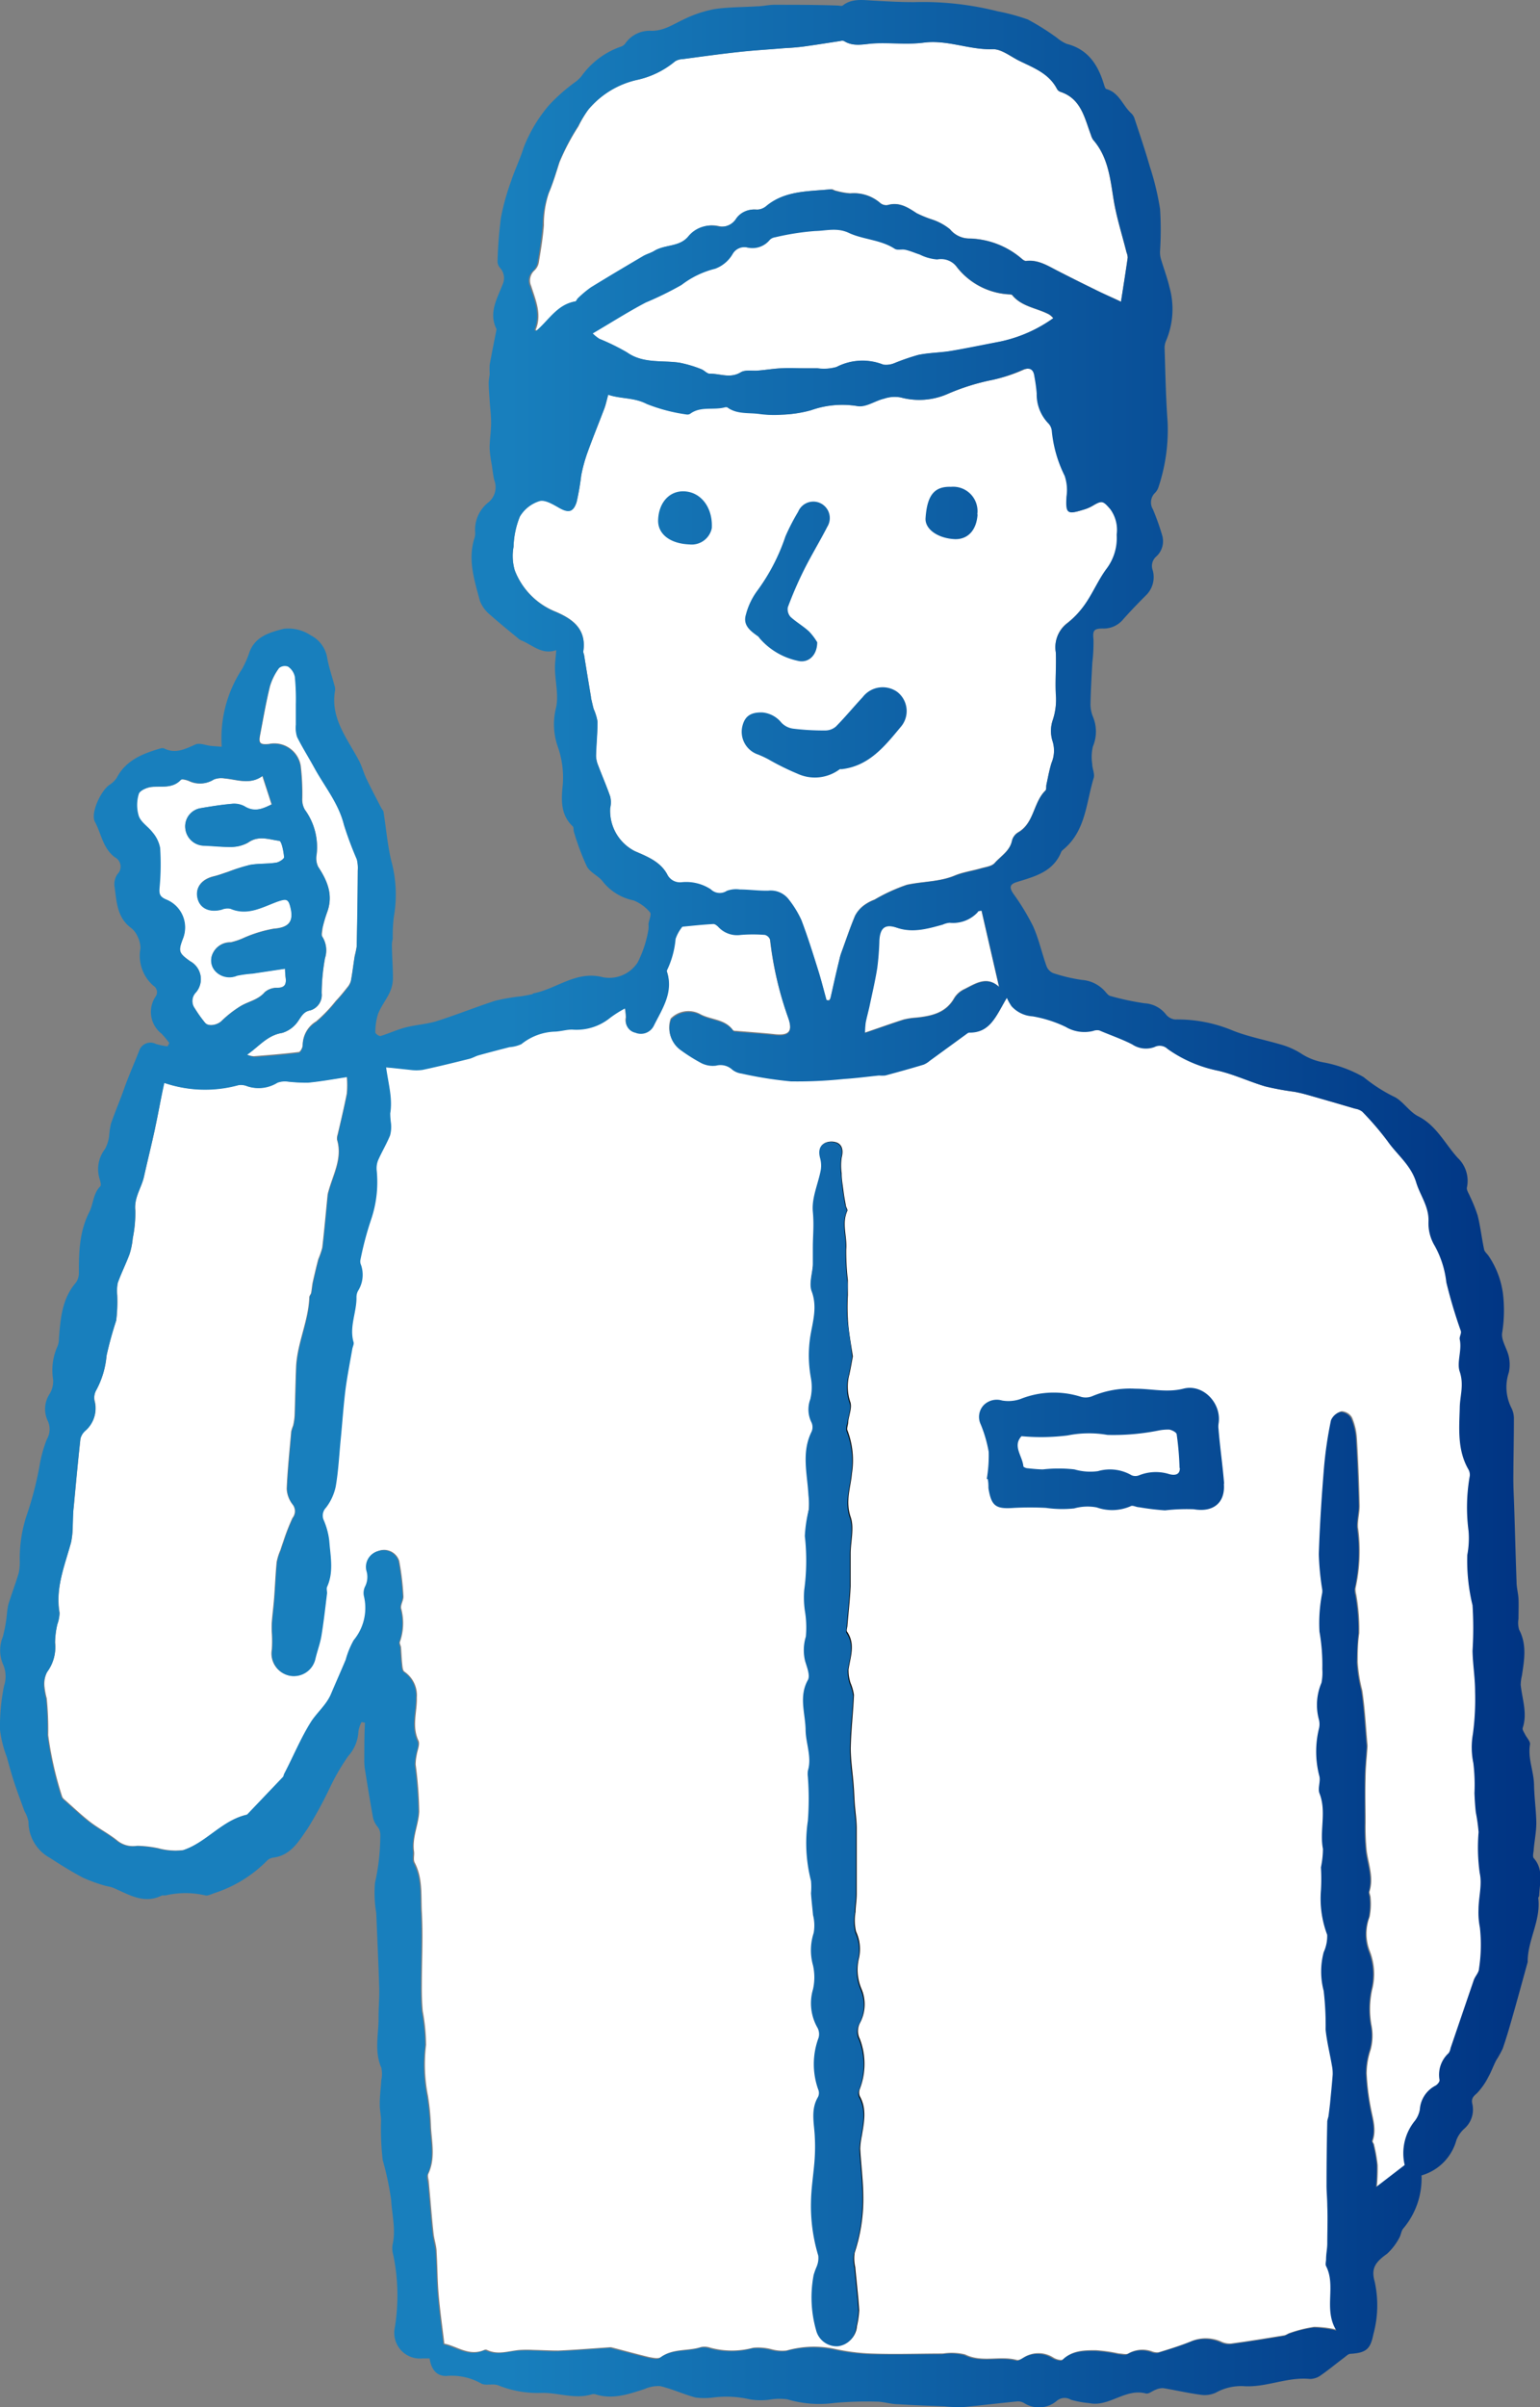
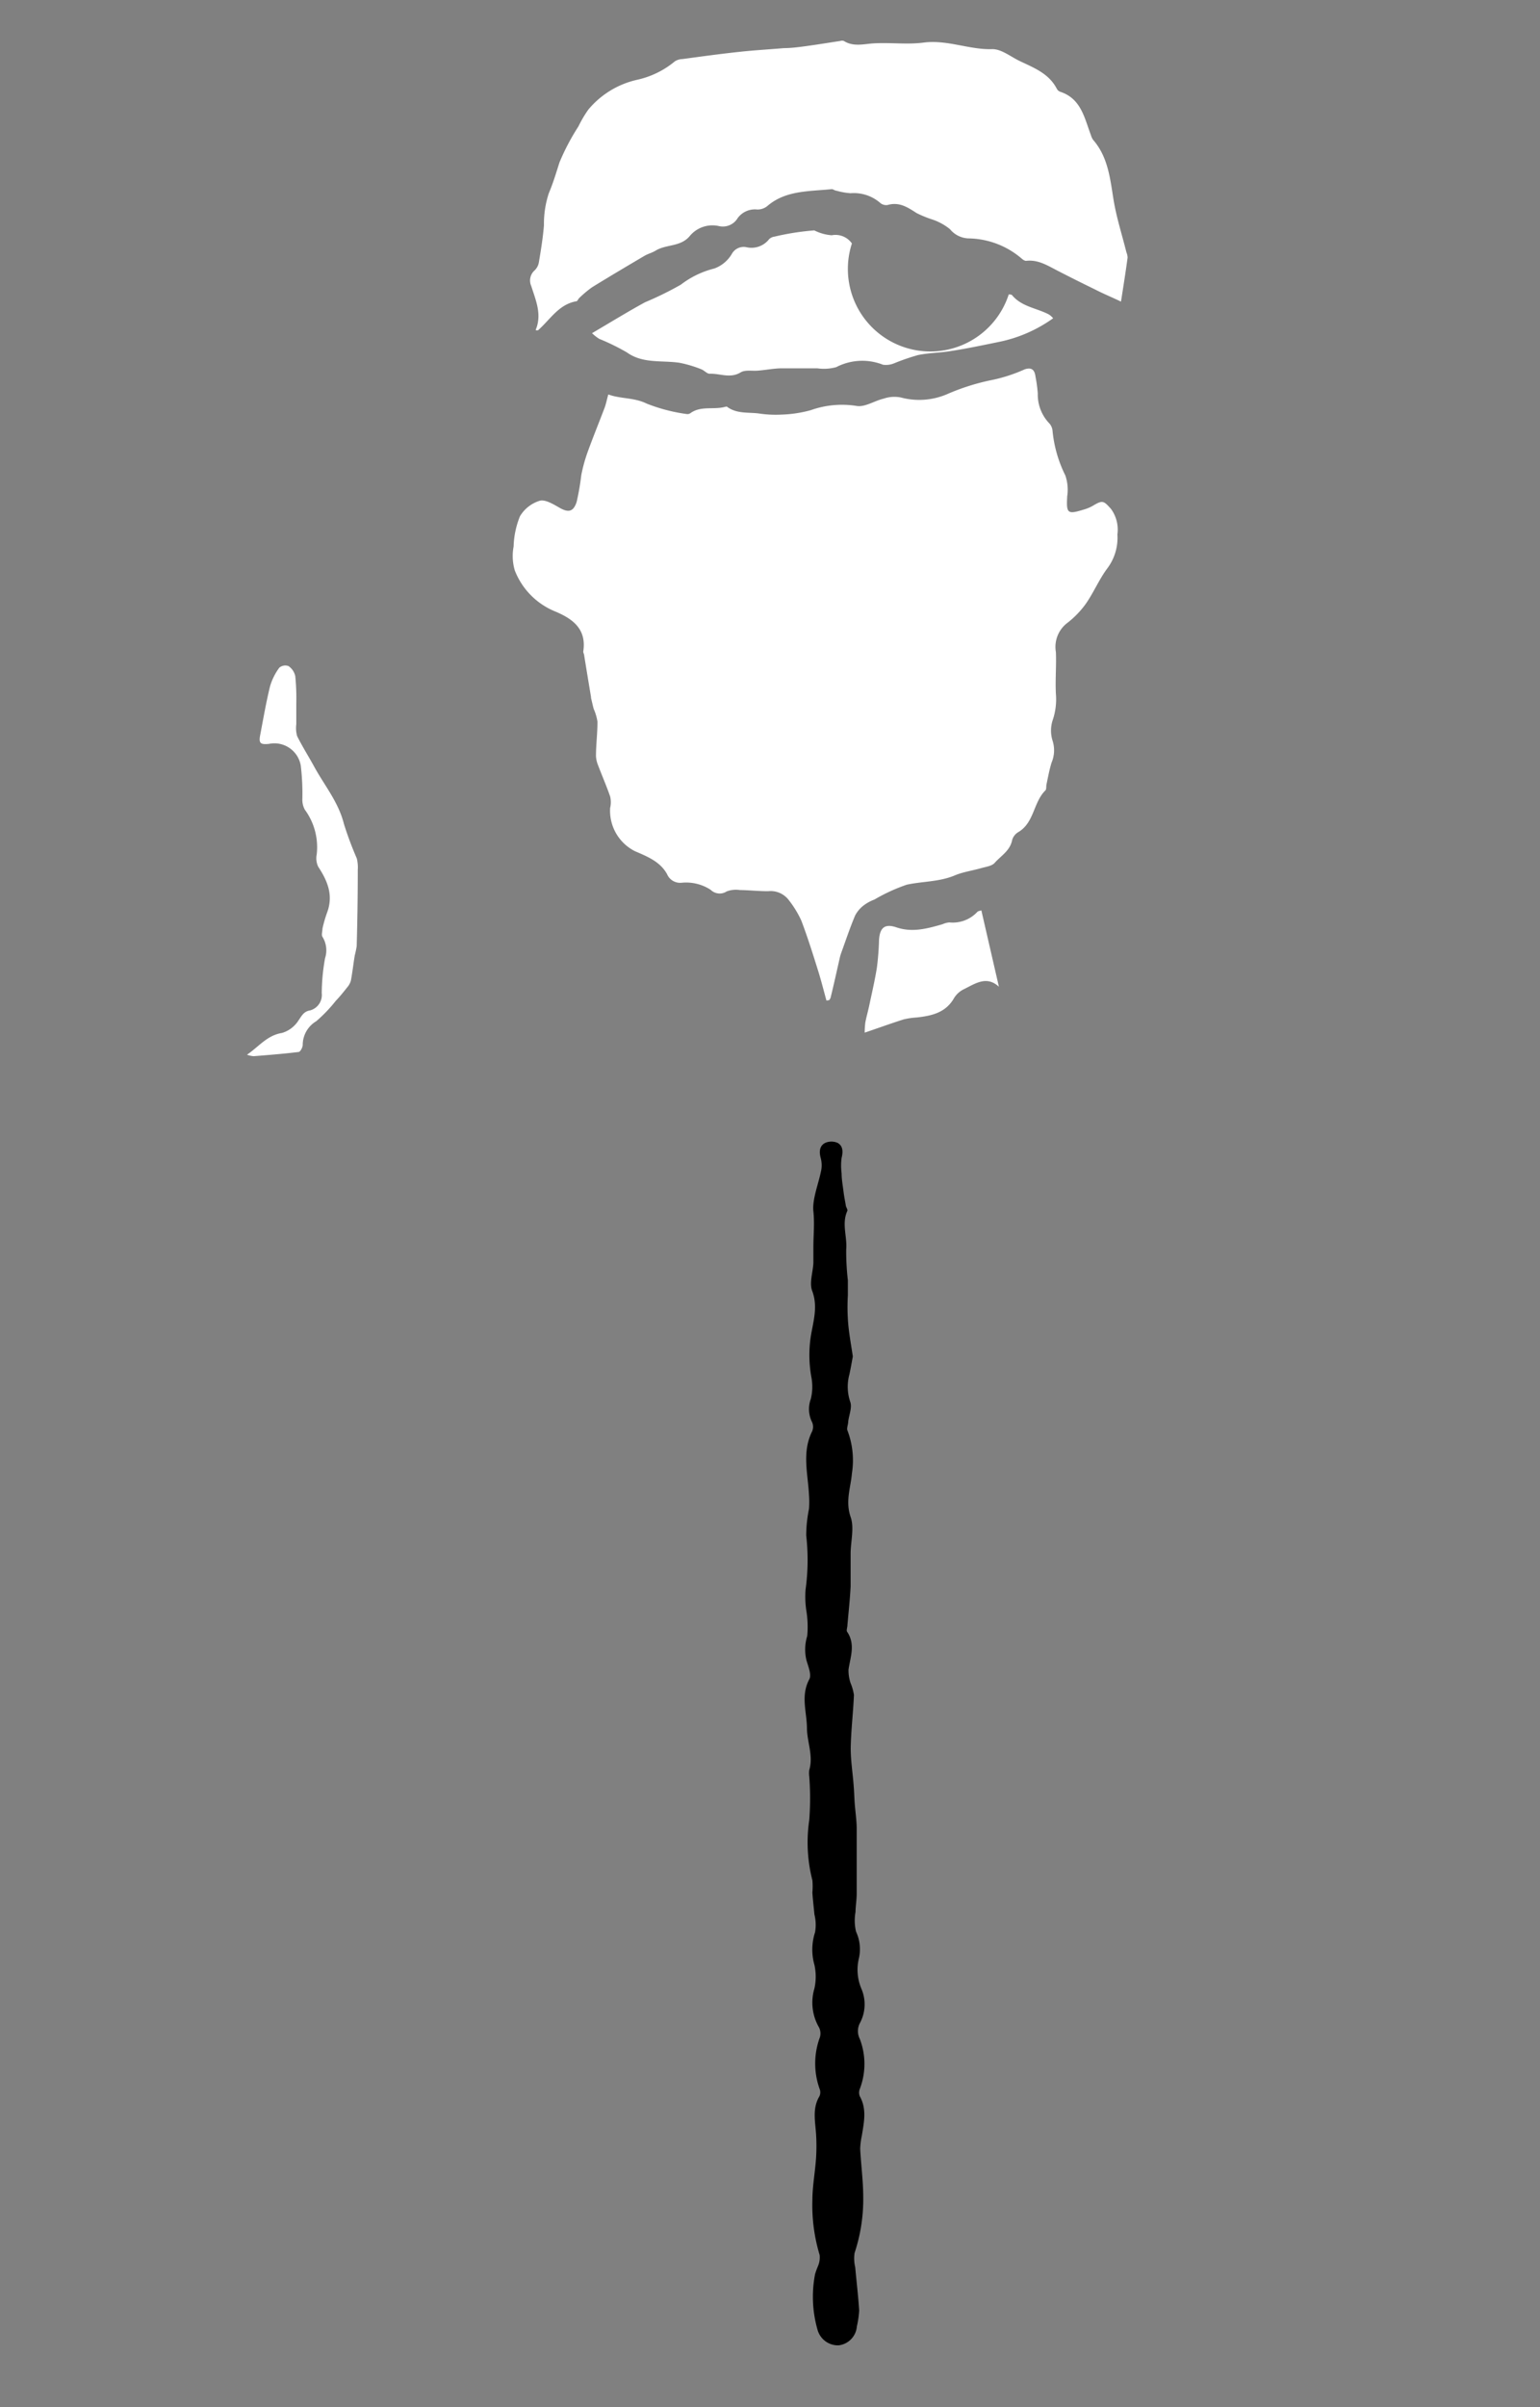
<svg xmlns="http://www.w3.org/2000/svg" viewBox="0 0 167.52 261.6">
  <rect x="0" y="0" width="167.52" height="261.6" fill="#808080" stroke="none" />
  <defs>
    <style>.cls-1{fill:#fff;}.cls-2{fill:url(#名称未設定グラデーション_54);}</style>
    <linearGradient id="名称未設定グラデーション_54" y1="130.8" x2="167.52" y2="130.8" gradientUnits="userSpaceOnUse">
      <stop offset="0.33" stop-color="#187fbd" />
      <stop offset="1" stop-color="#003382" />
    </linearGradient>
  </defs>
  <g id="レイヤー_2" data-name="レイヤー 2">
    <g id="具">
-       <path class="cls-1" d="M17.83,117.67a13.72,13.72,0,0,0,8.08.24,1.82,1.82,0,0,1,.94.12,3.87,3.87,0,0,0,3.28-.38,2.31,2.31,0,0,1,1.15-.12,18,18,0,0,0,2.19.11c1.38-.13,2.75-.38,4.25-.61a10.71,10.71,0,0,1,0,1.8c-.29,1.5-.65,3-1,4.48a1.27,1.27,0,0,0-.06.57c.6,2-.44,3.76-.94,5.6a2.34,2.34,0,0,0-.09.38c-.19,1.91-.36,3.82-.58,5.73a9.26,9.26,0,0,1-.43,1.25c-.22.82-.41,1.65-.6,2.48-.08.37-.1.75-.17,1.12,0,.19-.2.36-.21.54-.09,2.61-1.33,5-1.44,7.61-.07,1.76-.1,3.52-.16,5.29a6.35,6.35,0,0,1-.16,1.05,5.31,5.31,0,0,0-.21.64c-.18,2.08-.4,4.15-.49,6.23a3,3,0,0,0,.63,1.69,1.17,1.17,0,0,1,0,1.48,23,23,0,0,0-1,2.57c-.11.3-.21.61-.31.92a6.23,6.23,0,0,0-.41,1.29c-.13,1.31-.18,2.63-.28,3.95-.07.87-.18,1.73-.25,2.6a11.25,11.25,0,0,0,0,1.16,13.67,13.67,0,0,1,0,1.81,2.44,2.44,0,0,0,1.93,2.83,2.4,2.4,0,0,0,2.78-1.87c.2-.84.51-1.65.65-2.5.25-1.53.42-3.07.61-4.61,0-.23-.08-.49,0-.68.75-1.63.36-3.32.24-5a7.93,7.93,0,0,0-.59-2.22,1.23,1.23,0,0,1,.23-1.39,5.69,5.69,0,0,0,1.06-2.3c.29-1.63.37-3.31.53-5,.18-1.81.3-3.63.52-5.44.19-1.5.49-3,.75-4.49,0-.26.21-.54.14-.76-.48-1.65.34-3.2.32-4.82a1.46,1.46,0,0,1,.16-.74,3.28,3.28,0,0,0,.34-2.81,1,1,0,0,1-.09-.48,35.05,35.05,0,0,1,1.17-4.45,12.64,12.64,0,0,0,.62-5.34,2.37,2.37,0,0,1,.14-1.1c.4-.92.93-1.79,1.31-2.72a3.54,3.54,0,0,0,.1-1.35A7.68,7.68,0,0,1,42.4,121c.27-1.62-.19-3.17-.45-5l2.63.15a5.05,5.05,0,0,0,1.34,0c1.71-.36,3.4-.78,5.09-1.2.34-.08.66-.28,1-.38,1.12-.31,2.24-.6,3.37-.89a3.77,3.77,0,0,0,1.3-.33A6.11,6.11,0,0,1,60.37,112c.61,0,1.22-.24,1.82-.22a5.8,5.8,0,0,0,4.17-1.3,12.36,12.36,0,0,1,1.59-1,6.39,6.39,0,0,1,.12,1.09,1.3,1.3,0,0,0,1,1.55,1.57,1.57,0,0,0,2-.73c.92-1.86,2.2-3.66,1.43-5.93,0,0,0-.07,0-.09a9.86,9.86,0,0,0,.95-3.44,4.22,4.22,0,0,1,.74-1.33c1.12-.11,2.23-.23,3.35-.29.2,0,.45.2.62.38a2.78,2.78,0,0,0,2.39.8,16.37,16.37,0,0,1,2.62,0,.85.85,0,0,1,.58.58,37.7,37.7,0,0,0,2,8.57c.48,1.45.08,1.91-1.46,1.75s-2.8-.24-4.2-.36c-.13,0-.31,0-.37-.1-.89-1.23-2.45-1.09-3.62-1.76a2.7,2.7,0,0,0-3.14.52,2.88,2.88,0,0,0,1,3.29,19.11,19.11,0,0,0,2.4,1.48,2.76,2.76,0,0,0,1.59.27,1.89,1.89,0,0,1,1.78.45,2.06,2.06,0,0,0,1,.41,42.67,42.67,0,0,0,5.36.85,48.37,48.37,0,0,0,5.76-.26c1.28-.08,2.55-.25,3.83-.38a3.77,3.77,0,0,0,.68,0c1.4-.38,2.79-.76,4.17-1.18a2.42,2.42,0,0,0,.66-.41l4.12-3a.4.4,0,0,1,.18-.07c2.34,0,2.94-1.89,4.09-3.78a5.79,5.79,0,0,0,.52.92,3.37,3.37,0,0,0,2.29,1.09,13.71,13.71,0,0,1,3.58,1.14,4,4,0,0,0,3,.45,1.21,1.21,0,0,1,.67-.06c1.21.48,2.43.93,3.58,1.52a2.69,2.69,0,0,0,2.42.29,1.23,1.23,0,0,1,1.42.2,14.22,14.22,0,0,0,5.55,2.48c1.74.41,3.38,1.19,5.1,1.7a30.12,30.12,0,0,0,3.15.58c.52.1,1,.22,1.55.37q2.53.72,5.07,1.47a1.76,1.76,0,0,1,.8.33,32,32,0,0,1,2.75,3.2c1,1.49,2.55,2.6,3.12,4.49.43,1.42,1.41,2.63,1.34,4.27a4.71,4.71,0,0,0,.66,2.59,10.53,10.53,0,0,1,1.28,4,53.33,53.33,0,0,0,1.58,5.29c.08.27-.18.63-.12.91.27,1.2-.34,2.55,0,3.51.52,1.44,0,2.64,0,4,0,2.23-.26,4.52.93,6.6a1.19,1.19,0,0,1,.16.73,19.66,19.66,0,0,0-.13,6,9.85,9.85,0,0,1-.14,2.59,20.56,20.56,0,0,0,.57,5.47,39,39,0,0,1,0,4.95c0,1.48.26,3,.28,4.42a28.44,28.44,0,0,1-.24,4.62,8.4,8.4,0,0,0,.05,3.16,19.59,19.59,0,0,1,.12,3.26c0,.7.07,1.4.15,2.1a19.32,19.32,0,0,1,.3,2.14,20.06,20.06,0,0,0,.12,4.44c.29,1.25-.09,2.63-.13,4a8.21,8.21,0,0,0,.15,1.92,17,17,0,0,1-.1,4.51c0,.41-.41.78-.56,1.2q-1.28,3.71-2.53,7.41a1.4,1.4,0,0,1-.2.53,3.19,3.19,0,0,0-1,2.93c0,.19-.24.51-.45.62a3.15,3.15,0,0,0-1.69,2.57,2.82,2.82,0,0,1-.53,1.23,5.58,5.58,0,0,0-1.12,4.82l-3.12,2.4a21.48,21.48,0,0,0,.09-2.41,16.16,16.16,0,0,0-.38-2.17c0-.16-.2-.33-.16-.45.45-1.27,0-2.48-.22-3.71a26.05,26.05,0,0,1-.43-3.63,8.24,8.24,0,0,1,.42-2.54,5.85,5.85,0,0,0,.09-2.76,10.06,10.06,0,0,1,.07-3.75A6.87,6.87,0,0,0,149,212a5.21,5.21,0,0,1,0-3.69,7.24,7.24,0,0,0,.1-2.09c0-.22-.16-.47-.11-.66.46-1.49-.09-2.89-.3-4.33a25.86,25.86,0,0,1-.13-3.18c0-1.6-.06-3.19,0-4.79,0-1.16.14-2.32.21-3.47v-.1c-.18-2-.27-4-.58-6a16.1,16.1,0,0,1-.49-3.08c0-1,0-2,.17-3.11a21.59,21.59,0,0,0-.33-4.21,2.24,2.24,0,0,1-.08-.66,18.55,18.55,0,0,0,.27-6.64c-.05-.8.2-1.62.18-2.42-.06-2.43-.15-4.85-.3-7.27a6.74,6.74,0,0,0-.54-2.26,1.39,1.39,0,0,0-1.12-.67,1.53,1.53,0,0,0-1.06.91,43.17,43.17,0,0,0-.75,5.06c-.26,3.16-.47,6.33-.57,9.49a29,29,0,0,0,.37,3.82,1.6,1.6,0,0,1,0,.38,16.83,16.83,0,0,0-.3,4.21,20.68,20.68,0,0,1,.31,4.07,5.7,5.7,0,0,1-.09,1.49,6.11,6.11,0,0,0-.28,4,2,2,0,0,1,0,1,10.49,10.49,0,0,0,.06,5.19c.15.57-.17,1.29,0,1.82.79,2,0,4.05.38,6.05a10.31,10.31,0,0,1-.22,2,20.93,20.93,0,0,1,0,2.5,11.17,11.17,0,0,0,.68,4.83,4.2,4.2,0,0,1-.38,1.89,8.22,8.22,0,0,0,0,4.21,32.44,32.44,0,0,1,.21,4.21c.13,1.3.46,2.58.68,3.88a4.32,4.32,0,0,1,.09,1c-.08,1.06-.19,2.11-.29,3.16-.05.48-.11.95-.18,1.43a4.05,4.05,0,0,0-.12.47q-.06,3.44-.08,6.87c0,.78.08,1.56.08,2.34,0,1.38,0,2.76,0,4.14,0,.55-.09,1.09-.13,1.64,0,.26-.13.57,0,.77,1.08,2.21-.31,4.72,1.12,7a11.53,11.53,0,0,0-2.5-.32,13.77,13.77,0,0,0-2.57.63c-.25.06-.47.25-.71.29-1.92.32-3.84.63-5.77.89a2.15,2.15,0,0,1-1.1-.22,4.14,4.14,0,0,0-3.31,0c-1.14.46-2.32.82-3.49,1.18a1.56,1.56,0,0,1-.75-.12,3.07,3.07,0,0,0-2.54.25c-.23.14-.64,0-1,0a16.81,16.81,0,0,0-2.52-.36c-1.24,0-2.54,0-3.57,1-.16.15-.75,0-1.06-.2a3,3,0,0,0-3.24,0c-.21.13-.51.31-.71.26-1.85-.5-3.81.31-5.65-.6a6,6,0,0,0-2.4-.1c-2.62,0-5.25.1-7.87,0a22.67,22.67,0,0,1-3.84-.49,10.93,10.93,0,0,0-5.3.16,4.36,4.36,0,0,1-1.55-.11,5.84,5.84,0,0,0-2.08-.19,9,9,0,0,1-4.66,0,2,2,0,0,0-1-.08c-1.43.47-3.06.13-4.39,1.1-.28.21-.86.07-1.28,0-1.37-.33-2.73-.71-4.1-1.06a1,1,0,0,0-.29,0c-1.82.12-3.64.27-5.46.35-.9,0-1.81-.05-2.71-.07a14,14,0,0,0-1.45,0c-1.21.08-2.41.59-3.63,0a.37.37,0,0,0-.29,0c-1.67.73-3-.43-4.35-.68-.22-1.85-.47-3.6-.62-5.37-.13-1.51-.12-3-.22-4.56,0-.66-.25-1.32-.33-2-.13-1.17-.23-2.35-.33-3.53l-.18-2c0-.34-.18-.75-.06-1,.77-1.64.4-3.32.29-5a26.66,26.66,0,0,0-.33-3.46,17.52,17.52,0,0,1-.21-5.55,20.82,20.82,0,0,0-.36-3.66c-.08-.94-.11-1.88-.1-2.82,0-2.65.15-5.31,0-8-.09-1.78.12-3.64-.78-5.34-.17-.33,0-.82-.07-1.23-.21-1.5.51-2.89.57-4.32a43.94,43.94,0,0,0-.39-5.11,5.25,5.25,0,0,1,.11-1c.08-.54.39-1.19.19-1.6-.73-1.56-.13-3.12-.17-4.67A3.12,3.12,0,0,0,44,181.68c-.18-.11-.21-.52-.24-.79-.07-.6-.08-1.2-.13-1.8,0-.22-.19-.49-.12-.65a6.11,6.11,0,0,0,.13-3.64c-.07-.41.28-.89.25-1.32a29.16,29.16,0,0,0-.46-3.84,1.72,1.72,0,0,0-2.2-1.1,1.77,1.77,0,0,0-1.29,2.11,2.29,2.29,0,0,1-.15,1.76,1.61,1.61,0,0,0-.12,1,5.48,5.48,0,0,1-1.11,4.81,9.61,9.61,0,0,0-.87,2.13c-.52,1.24-1.08,2.47-1.6,3.72s-1.51,2-2.16,3c-1.13,1.79-2,3.77-2.93,5.67-.06.12-.06.28-.15.36l-3.91,4.1c-2.73.59-4.43,3.05-7,3.87a7.2,7.2,0,0,1-2.73-.21,12.64,12.64,0,0,0-2.27-.26,2.73,2.73,0,0,1-2.16-.56c-.94-.76-2.05-1.32-3-2.06s-1.85-1.6-2.77-2.41a.76.76,0,0,1-.24-.3,38,38,0,0,1-1.52-6.69,34,34,0,0,0-.16-4,8,8,0,0,1-.25-1.33,2.85,2.85,0,0,1,.32-1.59A4.5,4.5,0,0,0,6,178.5a9.11,9.11,0,0,1,.25-2,4.05,4.05,0,0,0,.24-1.23c-.48-2.71.56-5.15,1.25-7.67a8.88,8.88,0,0,0,.18-1.72c0-.71,0-1.42.11-2.13.23-2.47.46-4.95.73-7.41a1.73,1.73,0,0,1,.53-.88,3.19,3.19,0,0,0,1-3.27,1.69,1.69,0,0,1,.17-1.1,9.5,9.5,0,0,0,1.14-3.78,39.55,39.55,0,0,1,1.05-3.82,16.86,16.86,0,0,0,.11-2.76,4.49,4.49,0,0,1,.06-1.33c.38-1.07.9-2.09,1.29-3.15a8.13,8.13,0,0,0,.34-1.7,13.88,13.88,0,0,0,.28-3c-.16-1.42.67-2.48.94-3.69.39-1.74.83-3.5,1.21-5.26S17.51,119.34,17.83,117.67Z" />
      <path class="cls-1" d="M89.9,108.74c-.3-1.08-.57-2.17-.91-3.25-.57-1.82-1.14-3.64-1.82-5.43a10.89,10.89,0,0,0-1.34-2.2,2.47,2.47,0,0,0-2.28-1c-1,0-2-.11-3.08-.13a2.88,2.88,0,0,0-1.42.15,1.39,1.39,0,0,1-1.74-.17,4.89,4.89,0,0,0-3.16-.77A1.55,1.55,0,0,1,72.56,95c-.76-1.38-2.18-1.92-3.51-2.5a4.92,4.92,0,0,1-2.68-4.69,2.64,2.64,0,0,0,0-1.25c-.4-1.15-.89-2.27-1.32-3.41a2.89,2.89,0,0,1-.22-1c0-1.24.17-2.49.16-3.73a5.56,5.56,0,0,0-.41-1.38c-.11-.39-.19-.8-.29-1.19,0,0,0-.07,0-.1-.25-1.5-.5-3-.74-4.5,0-.16-.13-.33-.1-.47.38-2.52-1.29-3.6-3.19-4.38A7.91,7.91,0,0,1,56,62a5.51,5.51,0,0,1-.13-2.6,9.43,9.43,0,0,1,.69-3.29,3.81,3.81,0,0,1,2.13-1.68c.58-.18,1.45.34,2.1.71,1,.59,1.57.54,1.94-.6a27.24,27.24,0,0,0,.5-2.89,16.76,16.76,0,0,1,.66-2.43c.59-1.64,1.25-3.25,1.87-4.88.16-.42.24-.86.41-1.47,1.35.5,2.79.31,4.19,1A18.67,18.67,0,0,0,74.7,45a.57.57,0,0,0,.38-.08c1.16-.86,2.57-.35,3.82-.71.07,0,.16-.05.19,0,1.07.8,2.35.57,3.54.74a12,12,0,0,0,2.39.11,13.42,13.42,0,0,0,3.17-.48,10.16,10.16,0,0,1,5-.46c.91.15,1.95-.57,2.95-.8A3.57,3.57,0,0,1,98,43.2a7.7,7.7,0,0,0,5-.35,24.08,24.08,0,0,1,5-1.57,17.18,17.18,0,0,0,3.47-1.14c.75-.25,1.08.06,1.17.79a16.41,16.41,0,0,1,.25,1.83A4.52,4.52,0,0,0,114.13,46a1.37,1.37,0,0,1,.36.78,13.85,13.85,0,0,0,1.4,4.9,4.83,4.83,0,0,1,.2,2.26c-.1,1.83,0,2,1.77,1.45a4.42,4.42,0,0,0,1-.41c1.08-.65,1.19-.57,2,.34a3.81,3.81,0,0,1,.69,2.76,5.53,5.53,0,0,1-1.11,3.71c-.9,1.21-1.49,2.65-2.36,3.88A10.05,10.05,0,0,1,116,67.78a3.28,3.28,0,0,0-1.14,3.1c.06,1.51-.08,3,0,4.55a7,7,0,0,1-.35,2.84,3.67,3.67,0,0,0,0,2.27,3.41,3.41,0,0,1-.12,2.34c-.24.77-.38,1.56-.55,2.35-.05.22,0,.53-.11.66-1.34,1.3-1.21,3.55-3,4.57a1.47,1.47,0,0,0-.63.84c-.22,1.16-1.22,1.71-1.9,2.48-.32.36-1,.43-1.5.58-1,.28-2,.42-2.86.79-1.68.7-3.49.63-5.2,1a19.07,19.07,0,0,0-3.51,1.61,4.71,4.71,0,0,0-1.11.59,3.34,3.34,0,0,0-1,1.15c-.55,1.3-1,2.65-1.49,4a4.84,4.84,0,0,0-.19.65c-.33,1.44-.64,2.88-1,4.32a1,1,0,0,1-.15.23Z" />
      <path class="cls-1" d="M121.94,32.78c-1-.48-2-.89-2.86-1.34-1.32-.64-2.64-1.3-4-2-1.1-.56-2.14-1.25-3.47-1.09-.13,0-.3-.1-.42-.2a9.07,9.07,0,0,0-5.85-2.24,2.72,2.72,0,0,1-2-1,6.14,6.14,0,0,0-2-1.08,12.38,12.38,0,0,1-1.63-.67c-1-.65-1.9-1.24-3.16-.88a1,1,0,0,1-.78-.21A4.38,4.38,0,0,0,92.53,21,7.42,7.42,0,0,1,91,20.73c-.19,0-.37-.19-.55-.17-2.43.25-5,.11-7,1.85a1.71,1.71,0,0,1-1.08.36,2.32,2.32,0,0,0-2.13.94,1.88,1.88,0,0,1-2,.87,3.2,3.2,0,0,0-3.19,1.05c-1,1.23-2.58.89-3.75,1.62-.38.23-.84.34-1.22.57-1.9,1.12-3.79,2.24-5.66,3.39a11.89,11.89,0,0,0-1.4,1.17c-.12.1-.19.34-.31.36-1.94.33-2.86,2-4.19,3.16,0,0-.12,0-.18,0s-.07-.06-.06-.07c.69-1.67,0-3.19-.49-4.74a1.47,1.47,0,0,1,.36-1.7,1.56,1.56,0,0,0,.46-.84c.23-1.35.45-2.71.56-4.07A10.6,10.6,0,0,1,59.7,21c.46-1.08.81-2.25,1.16-3.35a24.57,24.57,0,0,1,2.06-3.91A12.7,12.7,0,0,1,64,11.91a9.65,9.65,0,0,1,5.36-3.25,9.67,9.67,0,0,0,4.06-2,1.61,1.61,0,0,1,.81-.24c2-.27,4.1-.56,6.16-.78,1.63-.18,3.27-.27,4.9-.41.71,0,1.42-.09,2.12-.18,1.35-.18,2.69-.4,4-.6a.61.61,0,0,1,.38,0c1.06.67,2.18.32,3.31.26,1.79-.1,3.6.15,5.36-.08,2.58-.34,5,.8,7.5.71,1,0,2,.84,3,1.31,1.53.73,3.14,1.34,4,3a.7.7,0,0,0,.36.32c2.28.74,2.64,2.84,3.34,4.69a1.83,1.83,0,0,0,.24.53c1.65,1.89,1.86,4.25,2.24,6.58.32,1.91.92,3.77,1.39,5.65a1.74,1.74,0,0,1,.13.57C122.46,29.5,122.21,31.05,121.94,32.78Z" />
-       <path class="cls-1" d="M64.4,36.21c2-1.17,3.86-2.32,5.77-3.36a36,36,0,0,0,3.89-1.91,9.9,9.9,0,0,1,3.65-1.76,3.67,3.67,0,0,0,1.89-1.57,1.47,1.47,0,0,1,1.61-.74A2.43,2.43,0,0,0,83.66,26a1,1,0,0,1,.58-.28,28.16,28.16,0,0,1,4.34-.68c1.2,0,2.39-.4,3.67.2,1.59.75,3.5.71,5,1.73.28.19.78,0,1.15.11.54.13,1,.35,1.58.52a5,5,0,0,0,1.89.53,2.18,2.18,0,0,1,2.2.89A7.74,7.74,0,0,0,109.73,32c.13,0,.3,0,.37.09,1.05,1.26,2.68,1.39,4,2.09a2,2,0,0,1,.46.41,15.37,15.37,0,0,1-5.9,2.57c-1.75.36-3.51.73-5.27,1-1.17.19-2.38.19-3.53.43a24.38,24.38,0,0,0-2.61.9,2.31,2.31,0,0,1-1.2.15,6.14,6.14,0,0,0-5.08.26,5,5,0,0,1-2.06.13c-.48,0-1,0-1.45,0-.8,0-1.61,0-2.42,0s-1.71.18-2.57.25c-.64.06-1.41-.11-1.9.19-1.15.7-2.26.1-3.38.15-.29,0-.59-.37-.91-.49a13.19,13.19,0,0,0-2.35-.7c-1.93-.29-4,.12-5.74-1.13a23.82,23.82,0,0,0-3-1.47A4.57,4.57,0,0,1,64.4,36.21Z" />
-       <path class="cls-1" d="M31,105.27a9.19,9.19,0,0,0,.07,1c.11.74-.13,1.07-.93,1.08a2,2,0,0,0-1.34.47c-.75.88-1.84,1-2.73,1.58a12.2,12.2,0,0,0-2,1.58c-.44.41-1.37.61-1.75.19a13.71,13.71,0,0,1-1.13-1.58,1.34,1.34,0,0,1,.13-1.76,2.21,2.21,0,0,0-.64-3.37c-1.26-.9-1.31-1.09-.78-2.48a3.27,3.27,0,0,0-1.85-4.19c-.68-.26-.82-.56-.75-1.29a27.35,27.35,0,0,0,.06-4.34,3.67,3.67,0,0,0-.83-1.69c-.45-.63-1.25-1.08-1.49-1.76a4.09,4.09,0,0,1,0-2.4c.11-.37.88-.71,1.38-.77,1.11-.12,2.28.19,3.21-.77.12-.13.61,0,.89.11a2.77,2.77,0,0,0,2.7-.15,2.24,2.24,0,0,1,1.19-.12c1.38.12,2.76.73,4.12-.27.35,1.09.66,2,1,3.09-.91.44-1.84.92-3,.2a2.37,2.37,0,0,0-1.4-.25c-1.13.1-2.25.28-3.36.47A2,2,0,0,0,20.15,90a2.08,2.08,0,0,0,2,1.89c1,0,1.94.18,2.9.14A3.76,3.76,0,0,0,27,91.58c1.13-.81,2.29-.33,3.39-.19.26,0,.47,1.15.53,1.78,0,.18-.58.55-.93.6-.92.14-1.88.07-2.8.24a18.63,18.63,0,0,0-2.38.73c-.52.17-1,.36-1.56.49-1.34.32-2,1.22-1.75,2.35s1.31,1.6,2.64,1.25a1.64,1.64,0,0,1,.94-.1c1.89.81,3.49-.18,5.15-.78.94-.34,1.16-.3,1.39.69.37,1.56-.27,2.16-1.83,2.28a14.21,14.21,0,0,0-3.27,1,7.2,7.2,0,0,1-1.42.48,2.08,2.08,0,0,0-1.95,1.22,1.72,1.72,0,0,0,.39,2,2.11,2.11,0,0,0,2.27.39,13.38,13.38,0,0,1,1.7-.23Z" />
+       <path class="cls-1" d="M64.4,36.21c2-1.17,3.86-2.32,5.77-3.36a36,36,0,0,0,3.89-1.91,9.9,9.9,0,0,1,3.65-1.76,3.67,3.67,0,0,0,1.89-1.57,1.47,1.47,0,0,1,1.61-.74A2.43,2.43,0,0,0,83.66,26a1,1,0,0,1,.58-.28,28.16,28.16,0,0,1,4.34-.68a5,5,0,0,0,1.89.53,2.18,2.18,0,0,1,2.2.89A7.74,7.74,0,0,0,109.73,32c.13,0,.3,0,.37.09,1.05,1.26,2.68,1.39,4,2.09a2,2,0,0,1,.46.41,15.37,15.37,0,0,1-5.9,2.57c-1.75.36-3.51.73-5.27,1-1.17.19-2.38.19-3.53.43a24.38,24.38,0,0,0-2.61.9,2.31,2.31,0,0,1-1.2.15,6.14,6.14,0,0,0-5.08.26,5,5,0,0,1-2.06.13c-.48,0-1,0-1.45,0-.8,0-1.61,0-2.42,0s-1.71.18-2.57.25c-.64.06-1.41-.11-1.9.19-1.15.7-2.26.1-3.38.15-.29,0-.59-.37-.91-.49a13.19,13.19,0,0,0-2.35-.7c-1.93-.29-4,.12-5.74-1.13a23.82,23.82,0,0,0-3-1.47A4.57,4.57,0,0,1,64.4,36.21Z" />
      <path class="cls-1" d="M26.87,114.63c1.32-.91,2.19-2.11,3.82-2.37a3.21,3.21,0,0,0,1.77-1.34c.36-.52.58-1,1.29-1.11A1.74,1.74,0,0,0,35,107.94a22,22,0,0,1,.36-3.8,2.78,2.78,0,0,0-.28-2.32c-.14-.2,0-.61,0-.91a14.41,14.41,0,0,1,.53-1.81c.66-1.85,0-3.39-1-4.91a2.14,2.14,0,0,1-.16-1.32A6.87,6.87,0,0,0,33.16,88a2.26,2.26,0,0,1-.27-1.14,25.88,25.88,0,0,0-.17-3.64,2.91,2.91,0,0,0-3.47-2.37c-.95.09-1.12-.08-.94-1,.34-1.77.64-3.54,1.07-5.28a6.47,6.47,0,0,1,1-2,1,1,0,0,1,1-.18,1.77,1.77,0,0,1,.74,1.1,24.5,24.5,0,0,1,.11,3c0,.74,0,1.48,0,2.22A3.28,3.28,0,0,0,32.32,80c.56,1.12,1.23,2.18,1.84,3.29,1.12,2.06,2.66,3.88,3.25,6.25a37.73,37.73,0,0,0,1.4,3.75,3.93,3.93,0,0,1,.11,1.24q0,4.16-.12,8.31a9.91,9.91,0,0,1-.21,1c-.15.91-.25,1.82-.42,2.73a1.91,1.91,0,0,1-.42.76c-.39.5-.8,1-1.23,1.45a15.88,15.88,0,0,1-2.12,2.21,3,3,0,0,0-1.47,2.57c0,.26-.25.74-.43.77-1.63.2-3.27.33-4.91.46A2.76,2.76,0,0,1,26.87,114.63Z" />
      <path class="cls-1" d="M106.75,98.94l1.91,8.3c-1.35-1.24-2.58-.33-3.81.27a2.56,2.56,0,0,0-1.06.95c-.91,1.61-2.44,1.94-4.06,2.12a8.5,8.5,0,0,0-1.43.21c-1.36.43-2.7.92-4.24,1.44a9.22,9.22,0,0,1,.07-1.11c.12-.62.3-1.24.43-1.86.29-1.37.61-2.73.83-4.11a30.05,30.05,0,0,0,.23-3c.09-1.34.63-1.79,1.9-1.36,1.75.59,3.38.12,5-.34a2.34,2.34,0,0,1,.74-.2,3.65,3.65,0,0,0,3.07-1.16C106.45,99,106.6,99,106.75,98.94Z" />
      <path d="M92.77,147.42c-.1.54-.22,1.24-.37,1.94a5.1,5.1,0,0,0,.09,3c.22.6-.13,1.41-.22,2.12,0,.35-.2.77-.08,1a9.11,9.11,0,0,1,.48,4.66c-.13,1.54-.73,3-.14,4.73.42,1.19,0,2.67,0,4,0,1.18,0,2.36,0,3.54-.07,1.42-.23,2.83-.35,4.24,0,.25-.16.58,0,.74.88,1.35.32,2.7.12,4.07a4.37,4.37,0,0,0,.22,1.45,5.42,5.42,0,0,1,.37,1.3c-.08,1.93-.32,3.87-.35,5.8,0,1.35.22,2.7.32,4.05.06.71.07,1.42.13,2.13s.18,1.6.2,2.4c0,1.55,0,3.1,0,4.64,0,.86,0,1.72,0,2.58,0,.67-.12,1.34-.13,2a5.22,5.22,0,0,0,.06,2.13,4.49,4.49,0,0,1,.3,2.94,5.29,5.29,0,0,0,.31,3.33,4.28,4.28,0,0,1-.2,3.68,1.88,1.88,0,0,0,0,1.71,7.59,7.59,0,0,1,0,5.43,1.05,1.05,0,0,0,0,.8c.78,1.4.45,2.84.22,4.28a7.88,7.88,0,0,0-.18,1.44c.09,1.71.32,3.41.33,5.11a18.49,18.49,0,0,1-.94,6.2,4.11,4.11,0,0,0,.07,1.55c.14,1.56.33,3.13.43,4.7a10.19,10.19,0,0,1-.25,1.72,2.25,2.25,0,0,1-2,2.07,2.31,2.31,0,0,1-2.29-1.73,13,13,0,0,1-.26-6,8.31,8.31,0,0,1,.33-.91,2.39,2.39,0,0,0,.17-1.18,18.69,18.69,0,0,1-.79-5.93c0-1.54.3-3.08.4-4.62a20.55,20.55,0,0,0,0-2.6c-.09-1.38-.42-2.78.36-4.09a1,1,0,0,0,.06-.72,8.19,8.19,0,0,1,0-5.71,1.47,1.47,0,0,0-.1-1.07,5.36,5.36,0,0,1-.5-4.22,5.91,5.91,0,0,0,0-2.58,6.07,6.07,0,0,1,.07-3.53,4.64,4.64,0,0,0-.07-1.95c-.07-.79-.17-1.58-.22-2.37a7.52,7.52,0,0,0,0-1.34,16.56,16.56,0,0,1-.34-6.54,31.39,31.39,0,0,0,0-4.75,2.64,2.64,0,0,1,0-.68c.46-1.55-.22-3-.25-4.51,0-1.77-.71-3.56.25-5.35.27-.49-.1-1.38-.3-2.06a5,5,0,0,1,.08-2.66,10.85,10.85,0,0,0-.11-2.83,10.28,10.28,0,0,1-.07-2.21,23.61,23.61,0,0,0,.07-5.88A14.65,14.65,0,0,1,88,164a10.14,10.14,0,0,0,0-1.56c-.12-2.3-.78-4.62.34-6.87a1.26,1.26,0,0,0,0-1,3.18,3.18,0,0,1-.14-2.53,5.56,5.56,0,0,0,.06-2.37,13.51,13.51,0,0,1-.08-4.31c.24-1.61.84-3.29.17-5.06-.33-.88.08-2,.13-3.05,0-.57,0-1.14,0-1.72,0-1.29.14-2.55,0-3.88s.57-3,.86-4.51a3.05,3.05,0,0,0-.07-1.31c-.18-.68-.12-1.31.5-1.62a1.69,1.69,0,0,1,1.34,0c.61.33.6,1,.44,1.63a6.29,6.29,0,0,0,0,1.68c0,.65.12,1.29.2,1.93s.16,1,.25,1.51c0,.22.24.49.17.65-.63,1.38,0,2.79-.12,4.18a27,27,0,0,0,.18,3.35c0,.54,0,1.08,0,1.63a22,22,0,0,0,0,2.57C92.3,144.65,92.55,145.94,92.77,147.42Z" />
-       <path class="cls-2" d="M60.51,70.66c-1.58.55-2.6-.59-3.84-1.07a1.31,1.31,0,0,1-.32-.22c-1-.83-2-1.63-3-2.52a3.71,3.71,0,0,1-1.14-1.53c-.59-2.21-1.34-4.43-.62-6.77a1.71,1.71,0,0,0,.1-.67,3.79,3.79,0,0,1,1.5-3.33,2.13,2.13,0,0,0,.57-2.38c-.12-.53-.18-1.08-.26-1.62a13.88,13.88,0,0,1-.24-1.8c0-.93.16-1.86.16-2.78s-.1-1.56-.15-2.34-.1-1.31-.11-2c0-.34.08-.68.11-1a7.87,7.87,0,0,1,0-1c.23-1.26.48-2.52.73-3.78a.17.17,0,0,0,0-.1c-.86-1.75.06-3.25.66-4.8a1.65,1.65,0,0,0-.25-1.82,1.07,1.07,0,0,1-.29-.7,47.2,47.2,0,0,1,.37-4.76,25.86,25.86,0,0,1,1.09-3.94c.41-1.26,1-2.45,1.39-3.71a16,16,0,0,1,2.77-4.61,19.7,19.7,0,0,1,2.94-2.57,4.62,4.62,0,0,0,.55-.53A8.83,8.83,0,0,1,67.45,5.1,1,1,0,0,0,68,4.75a3.22,3.22,0,0,1,2.87-1.4c1.35,0,2.31-.68,3.42-1.2A13.2,13.2,0,0,1,77.66,1C79.18.76,80.75.79,82.3.69c.64,0,1.28-.17,1.93-.17,2.29,0,4.58,0,6.88.08.19,0,.44.09.56,0,1-.8,2.21-.59,3.38-.53,1.47.08,2.94.17,4.42.16a33.29,33.29,0,0,1,9.06,1,22.32,22.32,0,0,1,3.28.89,27.18,27.18,0,0,1,3.18,2,4,4,0,0,0,1.05.65c2.25.57,3.35,2.19,4,4.25.08.24.16.62.32.66,1.38.39,1.76,1.77,2.67,2.61a1.37,1.37,0,0,1,.37.56c.58,1.75,1.17,3.49,1.68,5.26a29.74,29.74,0,0,1,1.11,4.61,36,36,0,0,1,0,4.53,2.8,2.8,0,0,0,.06.77c.3,1.05.7,2.08.95,3.14a8.81,8.81,0,0,1-.35,5.86,2,2,0,0,0-.17.76c.09,2.69.13,5.38.33,8.06A19.63,19.63,0,0,1,126,53a1.61,1.61,0,0,1-.43.64,1.45,1.45,0,0,0-.16,1.71,26.14,26.14,0,0,1,1,2.8,2.24,2.24,0,0,1-.64,2.34,1.35,1.35,0,0,0-.38,1.48,2.76,2.76,0,0,1-.77,2.77c-.84.84-1.66,1.69-2.44,2.57a2.74,2.74,0,0,1-2.23,1c-1,0-1.1.25-1,1.23a19.22,19.22,0,0,1-.13,2.5c-.08,1.51-.17,3-.2,4.55a3.69,3.69,0,0,0,.27,1.31,4.18,4.18,0,0,1,0,3.22,4.8,4.8,0,0,0-.08,1.9c0,.52.3,1.09.16,1.54-.81,2.64-.85,5.6-3.14,7.63-.14.13-.33.25-.4.42-.88,2.16-2.88,2.65-4.81,3.25-.79.25-.85.57-.39,1.27a24.75,24.75,0,0,1,2.15,3.54c.62,1.38.94,2.88,1.45,4.31a1.34,1.34,0,0,0,.73.78,18.28,18.28,0,0,0,3.11.74,3.72,3.72,0,0,1,2.54,1.25c.17.2.36.45.58.5a29.5,29.5,0,0,0,3.71.79,3.16,3.16,0,0,1,2.33,1.21,1.47,1.47,0,0,0,1,.55,15.54,15.54,0,0,1,6.26,1.2c1.65.66,3.45,1,5.16,1.5a8.38,8.38,0,0,1,2.47,1.12,6.61,6.61,0,0,0,2.4.87,13.91,13.91,0,0,1,4.21,1.57,17.29,17.29,0,0,0,3.22,2.09c1,.42,1.69,1.64,2.7,2.16,2,1,2.93,3,4.32,4.53a3.44,3.44,0,0,1,1,3.22c-.06.28.2.63.32.94a16.33,16.33,0,0,1,.85,2.11c.3,1.21.44,2.46.7,3.68.05.26.33.47.49.71a9.55,9.55,0,0,1,1.56,4.1,15.32,15.32,0,0,1-.09,4.28c-.11.81.54,1.69.73,2.57a4.11,4.11,0,0,1,0,1.71,5,5,0,0,0,.27,3.84,2.52,2.52,0,0,1,.28,1.22c0,2.16-.05,4.32-.06,6.49,0,1,.06,2,.09,3,.09,2.74.16,5.49.26,8.23,0,.61.18,1.21.21,1.82s0,1.46,0,2.18a2.56,2.56,0,0,0,.07,1.18c.87,1.65.55,3.33.3,5a4.54,4.54,0,0,0-.13,1c.16,1.55.75,3.08.22,4.67-.07.19.14.47.25.7.19.38.6.78.54,1.11-.25,1.51.41,2.89.44,4.36s.23,2.77.25,4.16c0,.94-.19,1.88-.28,2.83,0,.33-.16.8,0,1,1.1,1.25.64,2.69.59,4.08,0,.09-.11.18-.1.27.3,2.4-1.13,4.5-1.15,6.84a.34.34,0,0,1,0,.1c-.57,2.06-1.13,4.13-1.72,6.18-.31,1.09-.63,2.17-1,3.24a12.34,12.34,0,0,1-.71,1.27c-.3.58-.52,1.21-.84,1.78a7.27,7.27,0,0,1-1.24,1.78c-.41.36-.65.59-.51,1.18a2.75,2.75,0,0,1-.85,2.66,3.29,3.29,0,0,0-.88,1.25,5.5,5.5,0,0,1-3.8,3.85,8.41,8.41,0,0,1-2,5.79c-.21.26-.23.67-.42,1a6.42,6.42,0,0,1-1.33,1.73c-1.24.89-1.76,1.55-1.35,3a11.93,11.93,0,0,1-.14,5.76c-.32,1.63-.81,2-2.48,2.11-.24,0-.48.25-.69.41-.86.64-1.68,1.33-2.55,1.93a2,2,0,0,1-1.19.39c-2.43-.24-4.69.92-7.09.79a5.64,5.64,0,0,0-3.15.71,2.94,2.94,0,0,1-1.7.21c-1.34-.18-2.67-.49-4-.71a1.89,1.89,0,0,0-.82.17c-.36.12-.77.49-1.07.41-2.23-.6-4,1.5-6.16,1.05a10.46,10.46,0,0,1-2-.37,1.3,1.3,0,0,0-1.52.11,3,3,0,0,1-3.54.27,1.32,1.32,0,0,0-.73-.2c-2,.19-4,.44-5.94.62a15.38,15.38,0,0,1-2-.08c-1.69-.07-3.37-.12-5.06-.23-.77,0-1.53-.27-2.3-.28a39.21,39.21,0,0,0-4.73.15,12.06,12.06,0,0,1-5-.4,6.42,6.42,0,0,0-1.75,0,7.36,7.36,0,0,1-2.35,0,11.27,11.27,0,0,0-4-.2,7.6,7.6,0,0,1-1.91,0c-1.3-.35-2.53-.93-3.84-1.24a3.71,3.71,0,0,0-1.74.33c-1.69.54-3.37,1.13-5.18.6a.9.9,0,0,0-.48-.05c-1.89.6-3.74-.21-5.59-.14a11.44,11.44,0,0,1-4.64-.83c-.58-.22-1.42.09-1.89-.22a6.53,6.53,0,0,0-3.78-.79c-1.12,0-1.62-.82-1.79-1.91-.28,0-.53,0-.78,0a2.79,2.79,0,0,1-3-3.37,21.75,21.75,0,0,0-.18-7.92,2.4,2.4,0,0,1-.07-1.06c.38-1.65-.06-3.24-.15-4.86a31.93,31.93,0,0,0-.92-4.35,30,30,0,0,1-.18-4.26c0-.61-.15-1.22-.14-1.83,0-.87.12-1.74.17-2.61a3.13,3.13,0,0,0,0-1.33c-.79-1.81-.28-3.66-.3-5.49,0-1.07.1-2.13.07-3.19-.08-2.71-.21-5.42-.32-8.13a13,13,0,0,1-.14-3.28,23.31,23.31,0,0,0,.57-4.54c0-.61.11-1.09-.31-1.59a2.36,2.36,0,0,1-.48-1c-.32-1.77-.61-3.55-.89-5.33a6.34,6.34,0,0,1-.05-1.07c0-1.29,0-2.59.07-3.88l-.37-.07a3.22,3.22,0,0,0-.34,1,4.32,4.32,0,0,1-1.12,2.71,23.35,23.35,0,0,0-2,3.45,45.45,45.45,0,0,1-2.4,4.4c-.94,1.34-1.8,2.92-3.73,3.17a1.18,1.18,0,0,0-.69.33,14.15,14.15,0,0,1-5.74,3.53c-.34.12-.74.33-1,.24A9.57,9.57,0,0,0,18,206c-.13,0-.28,0-.38,0-2,1-3.63-.13-5.34-.84-.3-.12-.63-.14-.93-.24A16.35,16.35,0,0,1,9,204.06c-1.22-.65-2.4-1.38-3.57-2.14A4.46,4.46,0,0,1,3.1,198a3.68,3.68,0,0,0-.44-1.16c-.38-1.06-.78-2.1-1.13-3.17-.29-.89-.54-1.79-.78-2.69A12.22,12.22,0,0,1,0,188a21.93,21.93,0,0,1,.44-4.78A3.25,3.25,0,0,0,.38,181a3.89,3.89,0,0,1-.07-3.12,15.32,15.32,0,0,0,.44-2.45,7.53,7.53,0,0,1,.16-1.06c.35-1.13.78-2.25,1.12-3.39a5.4,5.4,0,0,0,.12-1.34A14.92,14.92,0,0,1,3,164.4a37.16,37.16,0,0,0,1.33-5.26,14.19,14.19,0,0,1,.76-2.7,2.16,2.16,0,0,0,.07-2.09,3,3,0,0,1,.26-2.89,2.7,2.7,0,0,0,.36-1.52,6.3,6.3,0,0,1,.47-3.61,2.22,2.22,0,0,0,.16-.85c.17-2.18.33-4.34,1.87-6.11a1.88,1.88,0,0,0,.3-1.09c0-2.24.06-4.44,1.13-6.54.46-.89.4-2,1.2-2.81.13-.12,0-.55-.08-.82a3.58,3.58,0,0,1,.59-3.23,4,4,0,0,0,.45-1.39,9.61,9.61,0,0,1,.19-1.34c.45-1.3,1-2.57,1.45-3.85s1.09-2.73,1.63-4.1a1.29,1.29,0,0,1,1.82-.74,7.52,7.52,0,0,0,1.27.26c.06-.12.12-.24.19-.36a12.54,12.54,0,0,0-.83-1,3,3,0,0,1-.7-4,.83.83,0,0,0-.22-1.24,4.34,4.34,0,0,1-1.39-4.06,3,3,0,0,0-.37-1.39,2.26,2.26,0,0,0-.67-.83c-1.54-1.15-1.55-2.91-1.79-4.54A1.93,1.93,0,0,1,12.78,95a1.14,1.14,0,0,0-.29-1.83c-1.32-1-1.46-2.56-2.16-3.84-.5-.92.58-3.28,1.53-4a2.71,2.71,0,0,0,.83-.78c1-1.93,2.84-2.65,4.77-3.21a.68.68,0,0,1,.39,0c1.25.63,2.29.06,3.42-.43.45-.2,1.11.1,1.68.16l1.17.09a13.73,13.73,0,0,1,2.21-8.45,10.4,10.4,0,0,0,.82-1.87c.65-1.71,2.28-2.13,3.71-2.5a4.38,4.38,0,0,1,2.94.71,3.36,3.36,0,0,1,1.77,2.32c.17,1.05.53,2.06.8,3.09a1.27,1.27,0,0,1,.08.57c-.55,3.07,1.38,5.28,2.64,7.72.3.59.47,1.26.76,1.87.52,1.08,1.08,2.14,1.63,3.2.07.14.22.27.24.42.28,1.78.43,3.59.85,5.35a13.9,13.9,0,0,1,.27,6.05,17.16,17.16,0,0,0-.12,2.39,3.75,3.75,0,0,0-.09.57c0,1.28.12,2.56.11,3.83a3.8,3.8,0,0,1-.37,1.48c-.38.79-.94,1.49-1.25,2.3a6.52,6.52,0,0,0-.29,2c0,.13.42.43.56.39.92-.28,1.79-.69,2.71-.93,1.12-.29,2.31-.35,3.4-.69,2.15-.68,4.25-1.53,6.39-2.22a22,22,0,0,1,2.81-.48c.39-.06.78-.14,1.17-.22.06,0,.11-.09.16-.1,2.52-.48,4.64-2.49,7.51-1.76a3.67,3.67,0,0,0,3.83-1.61A12.34,12.34,0,0,0,70.54,101a3.74,3.74,0,0,0,0-.58c.06-.43.35-1.06.17-1.26a4.54,4.54,0,0,0-1.79-1.3,5.72,5.72,0,0,1-3.31-2c-.46-.66-1.41-1-1.78-1.71a27,27,0,0,1-1.39-3.71c-.08-.21,0-.52-.16-.65-1.36-1.29-1.21-3-1.06-4.54a10.05,10.05,0,0,0-.57-4.17,7.35,7.35,0,0,1-.18-4.1c.33-1.33-.07-2.83-.1-4.26C60.35,72.09,60.45,71.49,60.51,70.66Zm-43.65,52c-.38,1.76-.82,3.52-1.21,5.26-.27,1.21-1.1,2.27-.94,3.69a13.88,13.88,0,0,1-.28,3,8.13,8.13,0,0,1-.34,1.7c-.39,1.06-.91,2.08-1.29,3.15a4.49,4.49,0,0,0-.06,1.33,16.86,16.86,0,0,1-.11,2.76,39.55,39.55,0,0,0-1.05,3.82,9.5,9.5,0,0,1-1.14,3.78,1.69,1.69,0,0,0-.17,1.1,3.19,3.19,0,0,1-1,3.27,1.73,1.73,0,0,0-.53.88c-.27,2.46-.5,4.94-.73,7.41-.07.71-.06,1.42-.11,2.13a8.88,8.88,0,0,1-.18,1.72c-.69,2.52-1.73,5-1.25,7.67a4.05,4.05,0,0,1-.24,1.23,9.11,9.11,0,0,0-.25,2,4.5,4.5,0,0,1-.88,3.2,2.85,2.85,0,0,0-.32,1.59A8,8,0,0,0,5,184.62a34,34,0,0,1,.16,4,38,38,0,0,0,1.52,6.69.76.76,0,0,0,.24.3c.92.81,1.8,1.67,2.77,2.41s2.08,1.3,3,2.06a2.73,2.73,0,0,0,2.16.56,12.64,12.64,0,0,1,2.27.26,7.2,7.2,0,0,0,2.73.21c2.57-.82,4.27-3.28,7-3.87l3.91-4.1c.09-.08.09-.24.15-.36,1-1.9,1.8-3.88,2.93-5.67.65-1,1.67-1.84,2.16-3s1.08-2.48,1.6-3.72a9.61,9.61,0,0,1,.87-2.13,5.48,5.48,0,0,0,1.11-4.81,1.61,1.61,0,0,1,.12-1,2.29,2.29,0,0,0,.15-1.76,1.77,1.77,0,0,1,1.29-2.11,1.72,1.72,0,0,1,2.2,1.1,29.16,29.16,0,0,1,.46,3.84c0,.43-.32.91-.25,1.32a6.11,6.11,0,0,1-.13,3.64c-.07.16.1.43.12.65,0,.6.06,1.2.13,1.8,0,.27.06.68.24.79a3.12,3.12,0,0,1,1.33,2.86c0,1.55-.56,3.11.17,4.67.2.41-.11,1.06-.19,1.6a5.25,5.25,0,0,0-.11,1,43.94,43.94,0,0,1,.39,5.11c-.06,1.43-.78,2.82-.57,4.32,0,.41-.1.9.07,1.23.9,1.7.69,3.56.78,5.34.13,2.64,0,5.3,0,8,0,.94,0,1.88.1,2.82a20.82,20.82,0,0,1,.36,3.66,17.52,17.52,0,0,0,.21,5.55,26.66,26.66,0,0,1,.33,3.46c.11,1.68.48,3.36-.29,5-.12.27,0,.68.06,1l.18,2c.1,1.18.2,2.36.33,3.53.08.66.29,1.32.33,2,.1,1.52.09,3.05.22,4.56.15,1.77.4,3.52.62,5.37,1.33.25,2.68,1.41,4.35.68a.37.37,0,0,1,.29,0c1.22.57,2.42.06,3.63,0a14,14,0,0,1,1.45,0c.9,0,1.81.11,2.71.07,1.82-.08,3.64-.23,5.46-.35a1,1,0,0,1,.29,0c1.37.35,2.73.73,4.1,1.06.42.09,1,.23,1.28,0,1.33-1,3-.63,4.39-1.1a2,2,0,0,1,1,.08,9,9,0,0,0,4.66,0,5.84,5.84,0,0,1,2.08.19,4.36,4.36,0,0,0,1.55.11,10.93,10.93,0,0,1,5.3-.16,22.67,22.67,0,0,0,3.84.49c2.62.06,5.25,0,7.87,0a6,6,0,0,1,2.4.1c1.84.91,3.8.1,5.65.6.2.05.5-.13.71-.26a3,3,0,0,1,3.24,0c.31.17.9.35,1.06.2,1-1,2.33-1,3.57-1a16.81,16.81,0,0,1,2.52.36c.32,0,.73.16,1,0a3.07,3.07,0,0,1,2.54-.25,1.56,1.56,0,0,0,.75.12c1.17-.36,2.35-.72,3.49-1.18a4.14,4.14,0,0,1,3.31,0,2.15,2.15,0,0,0,1.1.22c1.93-.26,3.85-.57,5.77-.89.24,0,.46-.23.71-.29a13.77,13.77,0,0,1,2.57-.63,11.53,11.53,0,0,1,2.5.32c-1.43-2.31,0-4.82-1.12-7-.1-.2,0-.51,0-.77,0-.55.12-1.09.13-1.64,0-1.38.06-2.76,0-4.14,0-.78-.09-1.56-.08-2.34q0-3.43.08-6.87a4.05,4.05,0,0,1,.12-.47c.07-.48.13-1,.18-1.43.1-1.05.21-2.1.29-3.16a4.32,4.32,0,0,0-.09-1c-.22-1.3-.55-2.58-.68-3.88a32.44,32.44,0,0,0-.21-4.21,8.22,8.22,0,0,1,0-4.21,4.2,4.2,0,0,0,.38-1.89,11.17,11.17,0,0,1-.68-4.83,20.93,20.93,0,0,0,0-2.5,10.31,10.31,0,0,0,.22-2c-.39-2,.41-4.06-.38-6.05-.2-.53.12-1.25,0-1.82a10.49,10.49,0,0,1-.06-5.19,2,2,0,0,0,0-1,6.11,6.11,0,0,1,.28-4,5.7,5.7,0,0,0,.09-1.49,20.68,20.68,0,0,0-.31-4.07,16.83,16.83,0,0,1,.3-4.21,1.6,1.6,0,0,0,0-.38,29,29,0,0,1-.37-3.82c.1-3.16.31-6.33.57-9.49a43.17,43.17,0,0,1,.75-5.06,1.53,1.53,0,0,1,1.06-.91,1.39,1.39,0,0,1,1.12.67,6.74,6.74,0,0,1,.54,2.26c.15,2.42.24,4.84.3,7.27,0,.8-.23,1.62-.18,2.42a18.55,18.55,0,0,1-.27,6.64,2.24,2.24,0,0,0,.08.66,21.59,21.59,0,0,1,.33,4.21c-.13,1.06-.14,2.07-.17,3.11a16.1,16.1,0,0,0,.49,3.08c.31,2,.4,4,.58,6v.1c-.07,1.15-.19,2.31-.21,3.47,0,1.6,0,3.19,0,4.79a25.86,25.86,0,0,0,.13,3.18c.21,1.44.76,2.84.3,4.33,0,.19.11.44.11.66a7.24,7.24,0,0,1-.1,2.09,5.21,5.21,0,0,0,0,3.69,6.87,6.87,0,0,1,.27,4.19,10.06,10.06,0,0,0-.07,3.75,5.85,5.85,0,0,1-.09,2.76,8.24,8.24,0,0,0-.42,2.54,26.05,26.05,0,0,0,.43,3.63c.21,1.23.67,2.44.22,3.71,0,.12.13.29.16.45a16.16,16.16,0,0,1,.38,2.17,21.48,21.48,0,0,1-.09,2.41l3.12-2.4a5.58,5.58,0,0,1,1.12-4.82,2.82,2.82,0,0,0,.53-1.23,3.15,3.15,0,0,1,1.69-2.57c.21-.11.48-.43.45-.62a3.19,3.19,0,0,1,1-2.93,1.4,1.4,0,0,0,.2-.53q1.26-3.7,2.53-7.41c.15-.42.54-.79.56-1.2a17,17,0,0,0,.1-4.51,8.21,8.21,0,0,1-.15-1.92c0-1.33.42-2.71.13-4a20.06,20.06,0,0,1-.12-4.44,19.32,19.32,0,0,0-.3-2.14c-.08-.7-.12-1.4-.15-2.1a19.59,19.59,0,0,0-.12-3.26,8.4,8.4,0,0,1-.05-3.16,28.44,28.44,0,0,0,.24-4.62c0-1.47-.25-2.94-.28-4.42a39,39,0,0,0,0-4.95,20.56,20.56,0,0,1-.57-5.47,9.85,9.85,0,0,0,.14-2.59,19.66,19.66,0,0,1,.13-6,1.19,1.19,0,0,0-.16-.73c-1.19-2.08-1-4.37-.93-6.6,0-1.32.49-2.52,0-4-.35-1,.26-2.31,0-3.51-.06-.28.2-.64.12-.91a53.33,53.33,0,0,1-1.58-5.29,10.53,10.53,0,0,0-1.28-4,4.71,4.71,0,0,1-.66-2.59c.07-1.64-.91-2.85-1.34-4.27-.57-1.89-2.08-3-3.12-4.49a32,32,0,0,0-2.75-3.2,1.76,1.76,0,0,0-.8-.33q-2.53-.75-5.07-1.47c-.51-.15-1-.27-1.55-.37a30.12,30.12,0,0,1-3.15-.58c-1.72-.51-3.36-1.29-5.1-1.7A14.22,14.22,0,0,1,127,114a1.23,1.23,0,0,0-1.42-.2,2.69,2.69,0,0,1-2.42-.29c-1.15-.59-2.37-1-3.58-1.52a1.21,1.21,0,0,0-.67.06,4,4,0,0,1-3-.45,13.71,13.71,0,0,0-3.58-1.14,3.37,3.37,0,0,1-2.29-1.09,5.79,5.79,0,0,1-.52-.92c-1.15,1.89-1.75,3.82-4.09,3.78a.4.4,0,0,0-.18.07l-4.12,3a2.42,2.42,0,0,1-.66.41c-1.38.42-2.77.8-4.17,1.18a3.77,3.77,0,0,1-.68,0c-1.28.13-2.55.3-3.83.38a48.37,48.37,0,0,1-5.76.26,42.67,42.67,0,0,1-5.36-.85,2.06,2.06,0,0,1-1-.41,1.89,1.89,0,0,0-1.78-.45,2.76,2.76,0,0,1-1.59-.27A19.11,19.11,0,0,1,74,114.1a2.88,2.88,0,0,1-1-3.29,2.7,2.7,0,0,1,3.14-.52c1.17.67,2.73.53,3.62,1.76.06.08.24.09.37.1,1.4.12,2.8.21,4.2.36s1.94-.3,1.46-1.75a37.7,37.7,0,0,1-2-8.57.85.85,0,0,0-.58-.58,16.37,16.37,0,0,0-2.62,0,2.78,2.78,0,0,1-2.39-.8c-.17-.18-.42-.4-.62-.38-1.12.06-2.23.18-3.35.29a4.22,4.22,0,0,0-.74,1.33,9.86,9.86,0,0,1-.95,3.44s0,.06,0,.09c.77,2.27-.51,4.07-1.43,5.93a1.57,1.57,0,0,1-2,.73,1.3,1.3,0,0,1-1-1.55,6.39,6.39,0,0,0-.12-1.09,12.36,12.36,0,0,0-1.59,1,5.8,5.8,0,0,1-4.17,1.3c-.6,0-1.21.19-1.82.22a6.11,6.11,0,0,0-3.69,1.36,3.77,3.77,0,0,1-1.3.33c-1.13.29-2.25.58-3.37.89-.34.1-.66.3-1,.38-1.69.42-3.38.84-5.09,1.2a5.05,5.05,0,0,1-1.34,0L42,116c.26,1.85.72,3.4.45,5a7.68,7.68,0,0,0,.08,1.06,3.54,3.54,0,0,1-.1,1.35c-.38.93-.91,1.8-1.31,2.72a2.37,2.37,0,0,0-.14,1.1,12.64,12.64,0,0,1-.62,5.34,35.05,35.05,0,0,0-1.17,4.45,1,1,0,0,0,.09.48,3.28,3.28,0,0,1-.34,2.81,1.46,1.46,0,0,0-.16.74c0,1.62-.8,3.17-.32,4.82.07.22-.1.5-.14.76-.26,1.49-.56,3-.75,4.49-.22,1.81-.34,3.63-.52,5.44-.16,1.65-.24,3.33-.53,5a5.69,5.69,0,0,1-1.06,2.3,1.23,1.23,0,0,0-.23,1.39,7.93,7.93,0,0,1,.59,2.22c.12,1.66.51,3.35-.24,5-.08.19,0,.45,0,.68-.19,1.54-.36,3.08-.61,4.61-.14.85-.45,1.66-.65,2.5a2.4,2.4,0,0,1-2.78,1.87,2.44,2.44,0,0,1-1.93-2.83,13.67,13.67,0,0,0,0-1.81,11.25,11.25,0,0,1,0-1.16c.07-.87.18-1.73.25-2.6.1-1.32.15-2.64.28-3.95a6.23,6.23,0,0,1,.41-1.29c.1-.31.2-.62.31-.92a23,23,0,0,1,1-2.57,1.17,1.17,0,0,0,0-1.48,3,3,0,0,1-.63-1.69c.09-2.08.31-4.15.49-6.23a5.31,5.31,0,0,1,.21-.64,6.35,6.35,0,0,0,.16-1.05c.06-1.77.09-3.53.16-5.29.11-2.61,1.35-5,1.44-7.61,0-.18.17-.35.21-.54.07-.37.09-.75.17-1.12.19-.83.38-1.66.6-2.48a9.26,9.26,0,0,0,.43-1.25c.22-1.91.39-3.82.58-5.73a2.34,2.34,0,0,1,.09-.38c.5-1.84,1.54-3.57.94-5.6a1.27,1.27,0,0,1,.06-.57c.33-1.49.69-3,1-4.48a10.71,10.71,0,0,0,0-1.8c-1.5.23-2.87.48-4.25.61a18,18,0,0,1-2.19-.11,2.31,2.31,0,0,0-1.15.12,3.87,3.87,0,0,1-3.28.38,1.82,1.82,0,0,0-.94-.12,13.72,13.72,0,0,1-8.08-.24C17.51,119.34,17.21,121,16.86,122.62Zm73.32-13.91a1,1,0,0,0,.15-.23c.32-1.44.63-2.88,1-4.32a4.84,4.84,0,0,1,.19-.65c.49-1.33.94-2.68,1.49-4a3.34,3.34,0,0,1,1-1.15,4.71,4.71,0,0,1,1.11-.59,19.07,19.07,0,0,1,3.51-1.61c1.71-.4,3.52-.33,5.2-1,.91-.37,1.91-.51,2.86-.79.52-.15,1.18-.22,1.5-.58.68-.77,1.68-1.32,1.9-2.48a1.47,1.47,0,0,1,.63-.84c1.79-1,1.66-3.27,3-4.57.13-.13.06-.44.11-.66.17-.79.31-1.58.55-2.35a3.41,3.41,0,0,0,.12-2.34,3.67,3.67,0,0,1,0-2.27,7,7,0,0,0,.35-2.84c-.08-1.51.06-3,0-4.55a3.28,3.28,0,0,1,1.14-3.1A10.05,10.05,0,0,0,118,65.7c.87-1.23,1.46-2.67,2.36-3.88a5.53,5.53,0,0,0,1.11-3.71,3.81,3.81,0,0,0-.69-2.76c-.79-.91-.9-1-2-.34a4.42,4.42,0,0,1-1,.41c-1.72.53-1.87.38-1.77-1.45a4.83,4.83,0,0,0-.2-2.26,13.85,13.85,0,0,1-1.4-4.9,1.37,1.37,0,0,0-.36-.78,4.52,4.52,0,0,1-1.28-3.27,16.41,16.41,0,0,0-.25-1.83c-.09-.73-.42-1-1.17-.79A17.18,17.18,0,0,1,108,41.28a24.08,24.08,0,0,0-5,1.57,7.7,7.7,0,0,1-5,.35,3.57,3.57,0,0,0-1.82.13c-1,.23-2,1-2.95.8a10.16,10.16,0,0,0-5,.46,13.42,13.42,0,0,1-3.17.48A12,12,0,0,1,82.63,45c-1.19-.17-2.47.06-3.54-.74,0,0-.12,0-.19,0-1.25.36-2.66-.15-3.82.71a.57.57,0,0,1-.38.08,18.67,18.67,0,0,1-4.35-1.14c-1.4-.73-2.84-.54-4.19-1-.17.61-.25,1-.41,1.47-.62,1.63-1.28,3.24-1.87,4.88a16.76,16.76,0,0,0-.66,2.43,27.24,27.24,0,0,1-.5,2.89c-.37,1.14-.91,1.19-1.94.6-.65-.37-1.52-.89-2.1-.71a3.81,3.81,0,0,0-2.13,1.68,9.43,9.43,0,0,0-.69,3.29A5.51,5.51,0,0,0,56,62a7.91,7.91,0,0,0,4.26,4.43c1.9.78,3.57,1.86,3.19,4.38,0,.14.07.31.1.47.24,1.5.49,3,.74,4.5,0,0,0,.07,0,.1.1.39.18.8.29,1.19A5.56,5.56,0,0,1,65,78.43c0,1.24-.12,2.49-.16,3.73a2.89,2.89,0,0,0,.22,1c.43,1.14.92,2.26,1.32,3.41a2.64,2.64,0,0,1,0,1.25,4.92,4.92,0,0,0,2.68,4.69c1.33.58,2.75,1.12,3.51,2.5a1.55,1.55,0,0,0,1.59.87,4.89,4.89,0,0,1,3.16.77,1.39,1.39,0,0,0,1.74.17,2.88,2.88,0,0,1,1.42-.15c1,0,2,.15,3.08.13a2.47,2.47,0,0,1,2.28,1,10.89,10.89,0,0,1,1.34,2.2c.68,1.79,1.25,3.61,1.82,5.43.34,1.08.61,2.17.91,3.25ZM122.68,28a1.74,1.74,0,0,0-.13-.57c-.47-1.88-1.07-3.74-1.39-5.65-.38-2.33-.59-4.69-2.24-6.58a1.83,1.83,0,0,1-.24-.53c-.7-1.85-1.06-3.95-3.34-4.69a.7.7,0,0,1-.36-.32c-.86-1.64-2.47-2.25-4-3-1-.47-2-1.35-3-1.31-2.55.09-4.92-1.05-7.5-.71-1.76.23-3.57,0-5.36.08-1.13.06-2.25.41-3.31-.26a.61.61,0,0,0-.38,0c-1.34.2-2.68.42-4,.6-.7.09-1.41.13-2.12.18-1.63.14-3.27.23-4.9.41-2.06.22-4.11.51-6.16.78a1.61,1.61,0,0,0-.81.24,9.67,9.67,0,0,1-4.06,2A9.65,9.65,0,0,0,64,11.91a12.7,12.7,0,0,0-1.11,1.79,24.57,24.57,0,0,0-2.06,3.91c-.35,1.1-.7,2.27-1.16,3.35a10.6,10.6,0,0,0-.65,3.54c-.11,1.36-.33,2.72-.56,4.07a1.56,1.56,0,0,1-.46.84,1.47,1.47,0,0,0-.36,1.7c.51,1.55,1.18,3.07.49,4.74,0,0,0,0,.06.07s.14,0,.18,0c1.33-1.14,2.25-2.83,4.19-3.16.12,0,.19-.26.31-.36a11.89,11.89,0,0,1,1.4-1.17c1.87-1.15,3.76-2.27,5.66-3.39.38-.23.84-.34,1.22-.57,1.17-.73,2.77-.39,3.75-1.62a3.2,3.2,0,0,1,3.19-1.05,1.88,1.88,0,0,0,2-.87,2.32,2.32,0,0,1,2.13-.94,1.71,1.71,0,0,0,1.08-.36c2.05-1.74,4.59-1.6,7-1.85.18,0,.36.13.55.17a7.42,7.42,0,0,0,1.58.29,4.38,4.38,0,0,1,3.34,1.05,1,1,0,0,0,.78.21c1.26-.36,2.19.23,3.16.88a12.38,12.38,0,0,0,1.63.67,6.14,6.14,0,0,1,2,1.08,2.72,2.72,0,0,0,2,1,9.07,9.07,0,0,1,5.85,2.24c.12.1.29.22.42.2,1.33-.16,2.37.53,3.47,1.09,1.31.67,2.63,1.33,4,2,.91.45,1.84.86,2.86,1.34C122.21,31.05,122.46,29.5,122.68,28ZM65.2,36.82a23.82,23.82,0,0,1,3,1.47c1.78,1.25,3.81.84,5.74,1.13a13.19,13.19,0,0,1,2.35.7c.32.12.62.5.91.49,1.12,0,2.23.55,3.38-.15.49-.3,1.26-.13,1.9-.19.86-.07,1.71-.2,2.57-.25s1.62,0,2.42,0c.49,0,1,0,1.45,0A5,5,0,0,0,91,39.88a6.14,6.14,0,0,1,5.08-.26,2.31,2.31,0,0,0,1.2-.15,24.38,24.38,0,0,1,2.61-.9c1.15-.24,2.36-.24,3.53-.43,1.76-.3,3.52-.67,5.27-1a15.37,15.37,0,0,0,5.9-2.57,2,2,0,0,0-.46-.41c-1.33-.7-3-.83-4-2.09-.07-.08-.24-.08-.37-.09a7.74,7.74,0,0,1-5.61-2.89,2.18,2.18,0,0,0-2.2-.89,5,5,0,0,1-1.89-.53c-.53-.17-1-.39-1.58-.52-.37-.09-.87.08-1.15-.11-1.55-1-3.46-1-5-1.73-1.28-.6-2.47-.22-3.67-.2a28.16,28.16,0,0,0-4.34.68,1,1,0,0,0-.58.28,2.43,2.43,0,0,1-2.45.83,1.47,1.47,0,0,0-1.61.74,3.67,3.67,0,0,1-1.89,1.57,9.9,9.9,0,0,0-3.65,1.76,36,36,0,0,1-3.89,1.91c-1.91,1-3.77,2.19-5.77,3.36A4.57,4.57,0,0,0,65.2,36.82Zm-37.71,69a13.38,13.38,0,0,0-1.7.23,2.11,2.11,0,0,1-2.27-.39,1.72,1.72,0,0,1-.39-2,2.08,2.08,0,0,1,1.95-1.22,7.2,7.2,0,0,0,1.42-.48,14.21,14.21,0,0,1,3.27-1c1.56-.12,2.2-.72,1.83-2.28-.23-1-.45-1-1.39-.69-1.66.6-3.26,1.59-5.15.78a1.64,1.64,0,0,0-.94.1c-1.33.35-2.38-.13-2.64-1.25s.41-2,1.75-2.35c.53-.13,1-.32,1.56-.49A18.63,18.63,0,0,1,27.17,94c.92-.17,1.88-.1,2.8-.24.35,0,.94-.42.93-.6-.06-.63-.27-1.74-.53-1.78-1.1-.14-2.26-.62-3.39.19a3.76,3.76,0,0,1-1.92.49c-1,0-1.93-.1-2.9-.14a2.08,2.08,0,0,1-2-1.89,2,2,0,0,1,1.67-2.2c1.11-.19,2.23-.37,3.36-.47a2.37,2.37,0,0,1,1.4.25c1.14.72,2.07.24,3-.2-.34-1-.65-2-1-3.09-1.36,1-2.74.39-4.12.27a2.24,2.24,0,0,0-1.19.12,2.77,2.77,0,0,1-2.7.15c-.28-.11-.77-.24-.89-.11-.93,1-2.1.65-3.21.77-.5.06-1.27.4-1.38.77a4.09,4.09,0,0,0,0,2.4c.24.68,1,1.13,1.49,1.76a3.67,3.67,0,0,1,.83,1.69,27.35,27.35,0,0,1-.06,4.34c-.07.73.07,1,.75,1.29A3.27,3.27,0,0,1,19.91,102c-.53,1.39-.48,1.58.78,2.48a2.21,2.21,0,0,1,.64,3.37,1.34,1.34,0,0,0-.13,1.76,13.71,13.71,0,0,0,1.13,1.58c.38.42,1.31.22,1.75-.19a12.2,12.2,0,0,1,2-1.58c.89-.54,2-.7,2.73-1.58a2,2,0,0,1,1.34-.47c.8,0,1-.34.93-1.08a9.19,9.19,0,0,1-.07-1Zm.1,9.08c1.64-.13,3.28-.26,4.91-.46.18,0,.43-.51.43-.77a3,3,0,0,1,1.47-2.57,15.88,15.88,0,0,0,2.12-2.21c.43-.47.84-.95,1.23-1.45a1.91,1.91,0,0,0,.42-.76c.17-.91.27-1.82.42-2.73a9.91,9.91,0,0,0,.21-1q.08-4.16.12-8.31a3.93,3.93,0,0,0-.11-1.24,37.73,37.73,0,0,1-1.4-3.75c-.59-2.37-2.13-4.19-3.25-6.25-.61-1.11-1.28-2.17-1.84-3.29a3.28,3.28,0,0,1-.14-1.34c0-.74,0-1.48,0-2.22a24.5,24.5,0,0,0-.11-3,1.77,1.77,0,0,0-.74-1.1,1,1,0,0,0-1,.18,6.47,6.47,0,0,0-1,2c-.43,1.74-.73,3.51-1.07,5.28-.18.9,0,1.07.94,1a2.91,2.91,0,0,1,3.47,2.37,25.88,25.88,0,0,1,.17,3.64A2.26,2.26,0,0,0,33.16,88a6.87,6.87,0,0,1,1.27,4.87,2.14,2.14,0,0,0,.16,1.32c1,1.52,1.68,3.06,1,4.91a14.41,14.41,0,0,0-.53,1.81c-.07.3-.17.71,0,.91a2.78,2.78,0,0,1,.28,2.32,22,22,0,0,0-.36,3.8,1.74,1.74,0,0,1-1.22,1.87c-.71.14-.93.59-1.29,1.11a3.21,3.21,0,0,1-1.77,1.34c-1.63.26-2.5,1.46-3.82,2.37A2.76,2.76,0,0,0,27.59,114.86Zm78.78-15.77a3.65,3.65,0,0,1-3.07,1.16,2.34,2.34,0,0,0-.74.2c-1.66.46-3.29.93-5,.34-1.27-.43-1.81,0-1.9,1.36a30.05,30.05,0,0,1-.23,3c-.22,1.38-.54,2.74-.83,4.11-.13.62-.31,1.24-.43,1.86a9.22,9.22,0,0,0-.07,1.11c1.54-.52,2.88-1,4.24-1.44a8.5,8.5,0,0,1,1.43-.21c1.62-.18,3.15-.51,4.06-2.12a2.56,2.56,0,0,1,1.06-.95c1.23-.6,2.46-1.51,3.81-.27l-1.91-8.3C106.6,99,106.45,99,106.37,99.09Zm-14.2,44.25a22,22,0,0,1,0-2.57c0-.55.07-1.09,0-1.63a27,27,0,0,1-.18-3.35c.12-1.39-.51-2.8.12-4.18.07-.16-.13-.43-.17-.65-.09-.5-.18-1-.25-1.51s-.17-1.28-.2-1.93a6.29,6.29,0,0,1,0-1.68c.16-.67.17-1.3-.44-1.63a1.69,1.69,0,0,0-1.34,0c-.62.31-.68.94-.5,1.62a3.05,3.05,0,0,1,.07,1.31c-.29,1.51-1,3-.86,4.51s0,2.59,0,3.88c0,.58,0,1.15,0,1.72,0,1-.46,2.17-.13,3.05.67,1.77.07,3.45-.17,5.06a13.51,13.51,0,0,0,.08,4.31,5.56,5.56,0,0,1-.06,2.37,3.18,3.18,0,0,0,.14,2.53,1.26,1.26,0,0,1,0,1c-1.12,2.25-.46,4.57-.34,6.87A10.14,10.14,0,0,1,88,164a14.65,14.65,0,0,0-.45,2.95,23.61,23.61,0,0,1-.07,5.88,10.28,10.28,0,0,0,.07,2.21,10.85,10.85,0,0,1,.11,2.83,5,5,0,0,0-.08,2.66c.2.68.57,1.57.3,2.06-1,1.79-.29,3.58-.25,5.35,0,1.5.71,3,.25,4.51a2.64,2.64,0,0,0,0,.68,31.39,31.39,0,0,1,0,4.75,16.56,16.56,0,0,0,.34,6.54,7.52,7.52,0,0,1,0,1.34c.05.79.15,1.58.22,2.37a4.64,4.64,0,0,1,.07,1.95,6.07,6.07,0,0,0-.07,3.53,5.91,5.91,0,0,1,0,2.58,5.36,5.36,0,0,0,.5,4.22,1.47,1.47,0,0,1,.1,1.07,8.19,8.19,0,0,0,0,5.71,1,1,0,0,1-.06.72c-.78,1.31-.45,2.71-.36,4.09a20.55,20.55,0,0,1,0,2.6c-.1,1.54-.37,3.08-.4,4.62a18.69,18.69,0,0,0,.79,5.93,2.39,2.39,0,0,1-.17,1.18,8.31,8.31,0,0,0-.33.91,13,13,0,0,0,.26,6A2.31,2.31,0,0,0,91.13,255a2.25,2.25,0,0,0,2-2.07,10.19,10.19,0,0,0,.25-1.72c-.1-1.57-.29-3.14-.43-4.7a4.11,4.11,0,0,1-.07-1.55,18.49,18.49,0,0,0,.94-6.2c0-1.7-.24-3.4-.33-5.11a7.88,7.88,0,0,1,.18-1.44c.23-1.44.56-2.88-.22-4.28a1.05,1.05,0,0,1,0-.8,7.59,7.59,0,0,0,0-5.43,1.88,1.88,0,0,1,0-1.71,4.28,4.28,0,0,0,.2-3.68,5.29,5.29,0,0,1-.31-3.33,4.49,4.49,0,0,0-.3-2.94,5.22,5.22,0,0,1-.06-2.13c0-.67.12-1.34.13-2,0-.86,0-1.72,0-2.58,0-1.54,0-3.09,0-4.64,0-.8-.14-1.6-.2-2.4s-.07-1.42-.13-2.13c-.1-1.35-.34-2.7-.32-4.05,0-1.93.27-3.87.35-5.8a5.42,5.42,0,0,0-.37-1.3,4.37,4.37,0,0,1-.22-1.45c.2-1.37.76-2.72-.12-4.07-.11-.16,0-.49,0-.74.12-1.41.28-2.82.35-4.24,0-1.18,0-2.36,0-3.54,0-1.36.41-2.84,0-4-.59-1.69,0-3.19.14-4.73a9.11,9.11,0,0,0-.48-4.66c-.12-.28,0-.7.08-1,.09-.71.44-1.52.22-2.12a5.1,5.1,0,0,1-.09-3c.15-.7.27-1.4.37-1.94C92.55,145.94,92.3,144.65,92.17,143.34ZM80.78,78.83A2.6,2.6,0,0,0,82.45,82a10.64,10.64,0,0,1,1.14.53,28.06,28.06,0,0,0,3.16,1.56,4.51,4.51,0,0,0,4.6-.49.35.35,0,0,1,.18,0c3-.33,4.72-2.51,6.44-4.58a2.63,2.63,0,0,0-.38-3.83,2.74,2.74,0,0,0-3.75.58c-1,1.07-1.9,2.17-2.91,3.19a1.77,1.77,0,0,1-1.18.43,27,27,0,0,1-3.48-.2A2.14,2.14,0,0,1,85,78.54a3,3,0,0,0-2.08-1.11C81.66,77.4,81.05,77.84,80.78,78.83ZM88,68.62c-.62-.57-1.37-1-2-1.57A1.25,1.25,0,0,1,85.7,66a41.89,41.89,0,0,1,1.77-4.08c.79-1.58,1.72-3.1,2.53-4.68a1.79,1.79,0,1,0-3.18-1.62,23.27,23.27,0,0,0-1.38,2.67,21.42,21.42,0,0,1-3.13,6,7.56,7.56,0,0,0-1.17,2.5c-.36,1.16.48,1.78,1.3,2.36a.82.82,0,0,1,.19.22,7.56,7.56,0,0,0,4.11,2.44c1.13.31,2.14-.51,2.16-2A6.29,6.29,0,0,0,88,68.62ZM75,59.17a2.23,2.23,0,0,0,2.43-1.77c.12-2.21-1.16-3.92-3-4-1.61-.07-2.78,1.22-2.84,3.13C71.55,58.05,72.9,59.09,75,59.17Zm31.31-3.26a2.65,2.65,0,0,0-2.86-3c-1.82-.06-2.6.91-2.77,3.42-.07,1.19,1.36,2.2,3.24,2.27C105.32,58.61,106.23,57.59,106.34,55.91Zm26.82,105.35c.17,2.11-1.2,3.13-3.27,2.77a20.73,20.73,0,0,0-3.13.12,27.11,27.11,0,0,1-2.82-.34c-.31,0-.69-.24-.9-.12a5,5,0,0,1-3.71.14,5.4,5.4,0,0,0-2.46.11,12.59,12.59,0,0,1-3.06-.06,33.52,33.52,0,0,0-3.47,0c-2,.15-2.47-.19-2.79-2.14,0-.32,0-.65-.08-1l-.1,0a15.43,15.43,0,0,0,.21-2.94,14.23,14.23,0,0,0-.87-3,1.87,1.87,0,0,1,.32-2.08,2,2,0,0,1,2-.51,4,4,0,0,0,2-.16,9.78,9.78,0,0,1,6.62-.23,1.91,1.91,0,0,0,1.27-.11,10.56,10.56,0,0,1,4.62-.78c1.73,0,3.43.44,5.2,0,2.15-.58,4.22,1.59,3.84,3.82a2.16,2.16,0,0,0,0,.57C132.7,157.23,133,159.24,133.16,161.26Zm-4.82-1.71a31.9,31.9,0,0,0-.31-3.65c0-.22-.51-.48-.81-.53a5.4,5.4,0,0,0-1.25.12,24.91,24.91,0,0,1-5.47.46,11.79,11.79,0,0,0-4.35.06,23.35,23.35,0,0,1-5,.08c-1,1.07.1,2.15.2,3.26,0,.09.25.2.4.22.57.06,1.15.12,1.72.13a15.2,15.2,0,0,1,3.44,0,6.14,6.14,0,0,0,2.55.19,4.68,4.68,0,0,1,3.67.45,1.07,1.07,0,0,0,.81,0,4.89,4.89,0,0,1,3.14-.17C127.59,160.35,128.36,160.42,128.34,159.55Z" />
    </g>
  </g>
</svg>